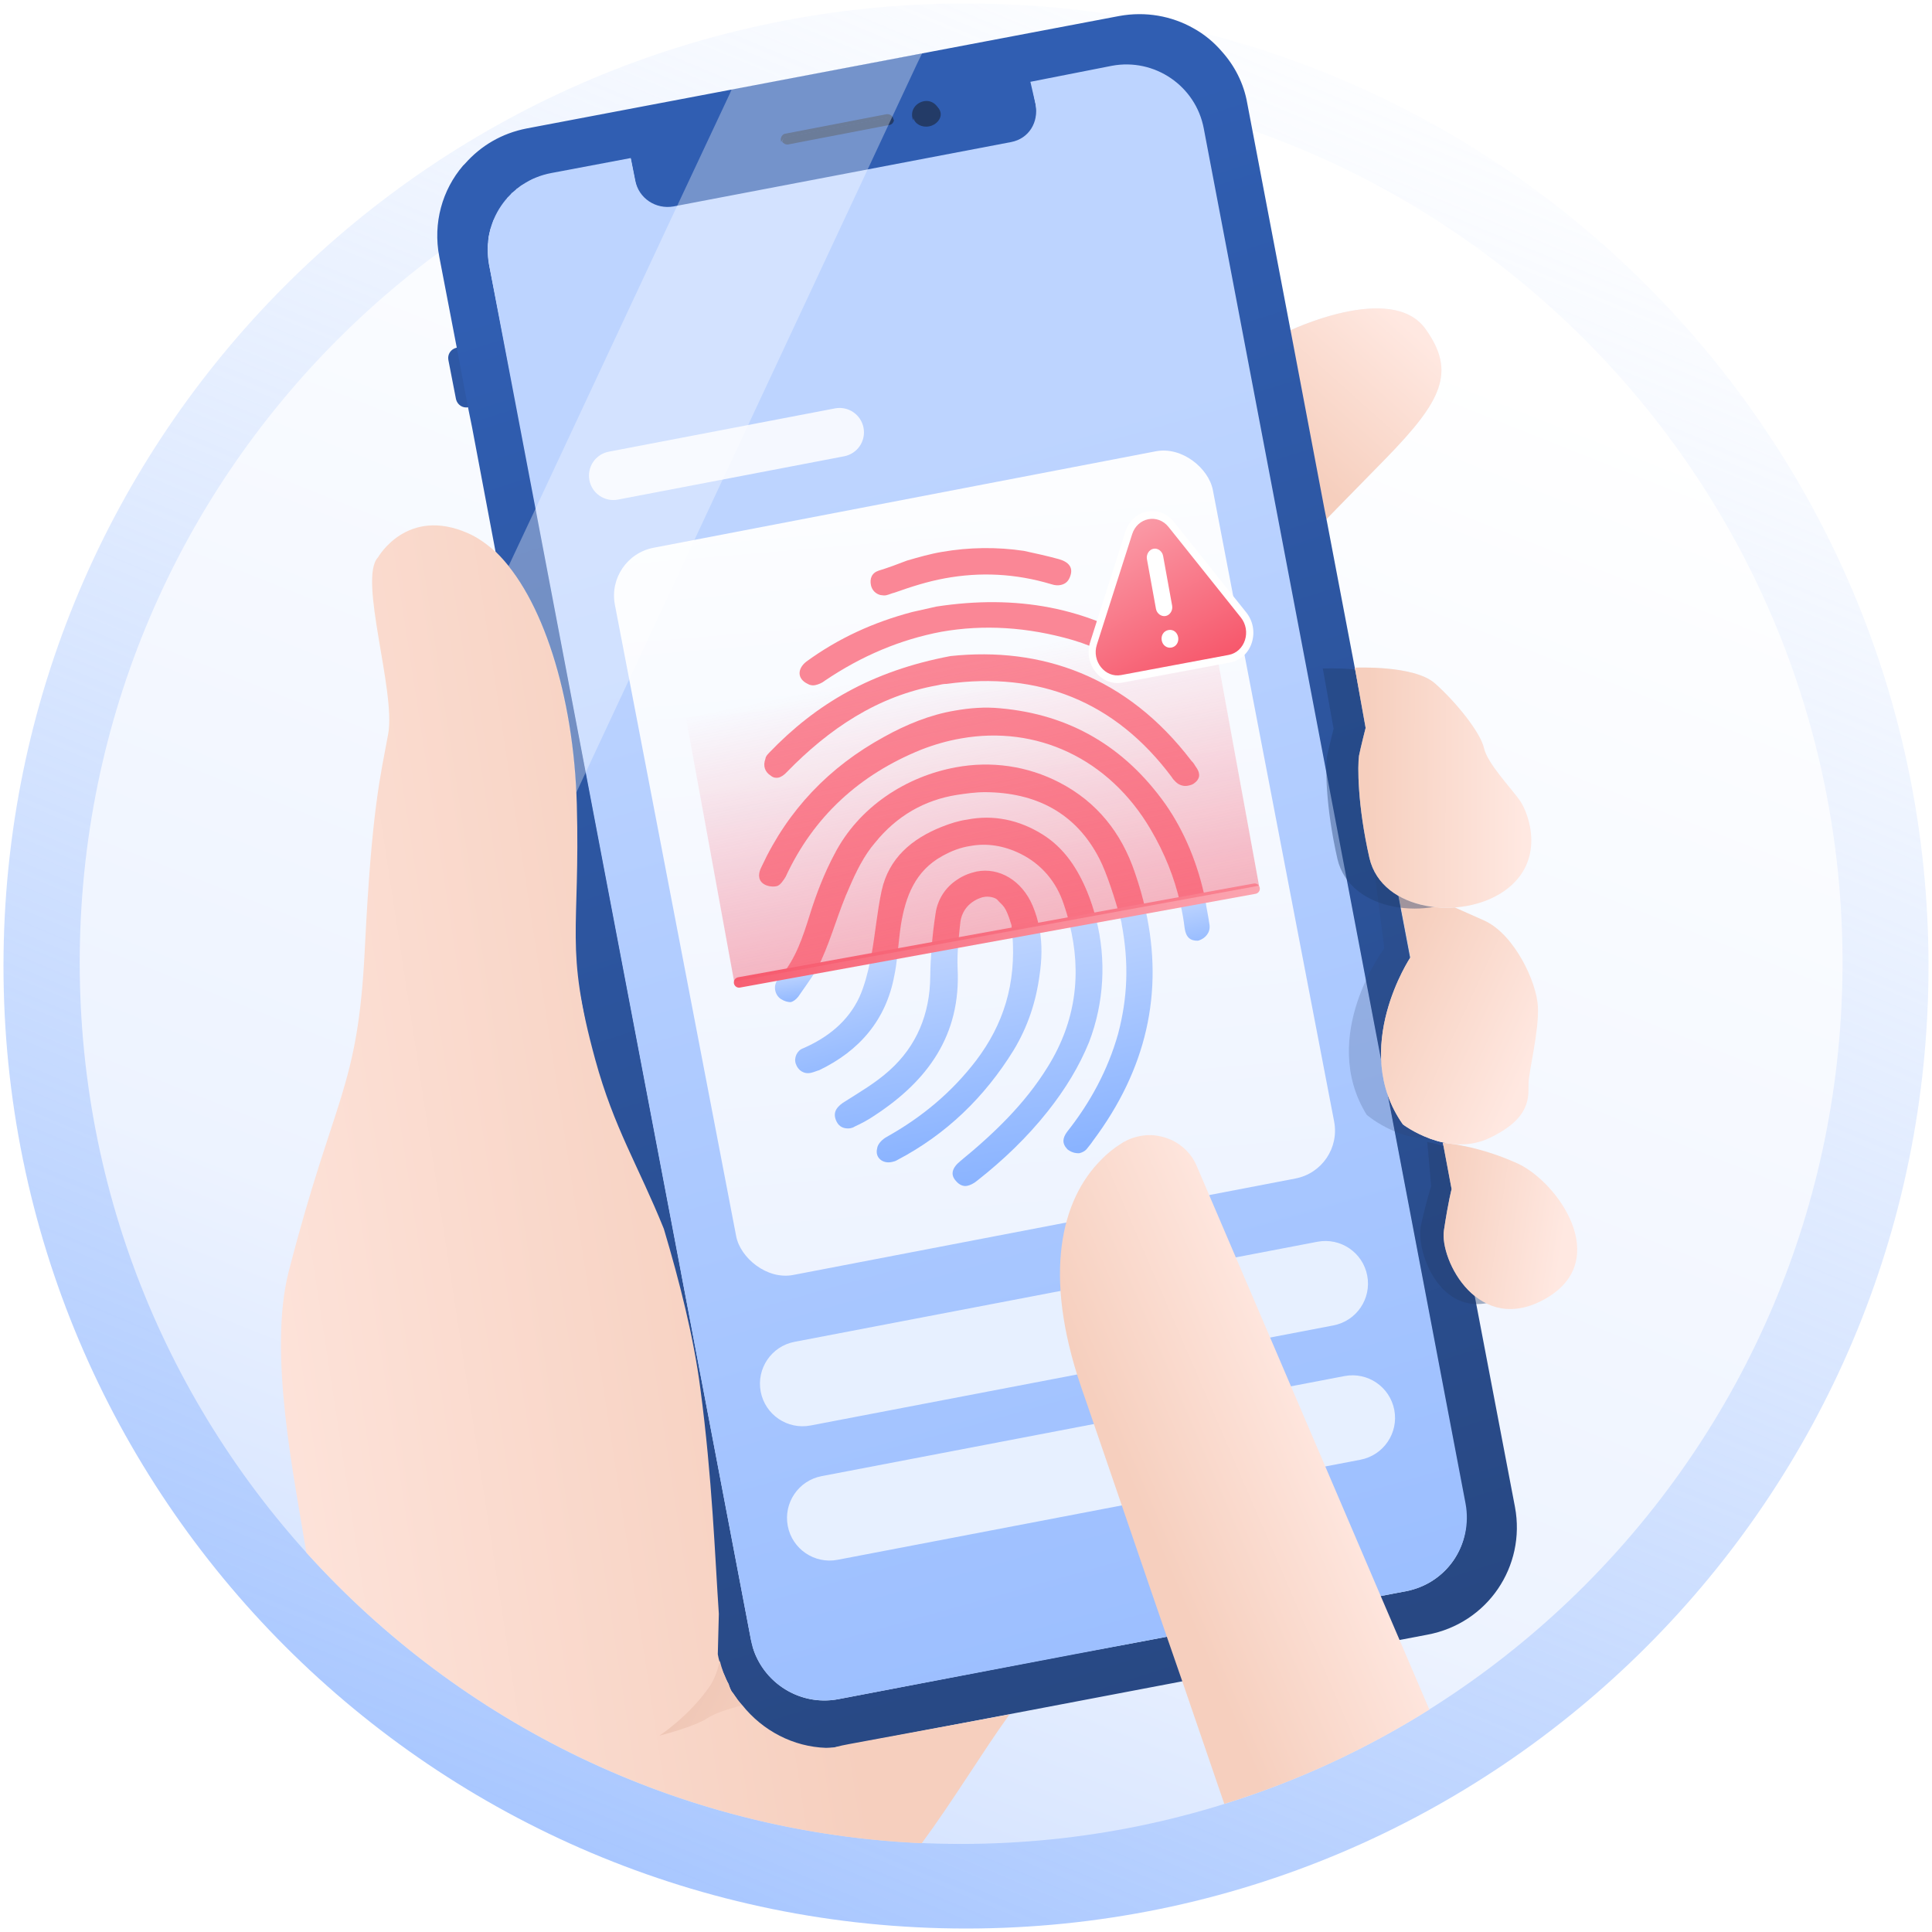
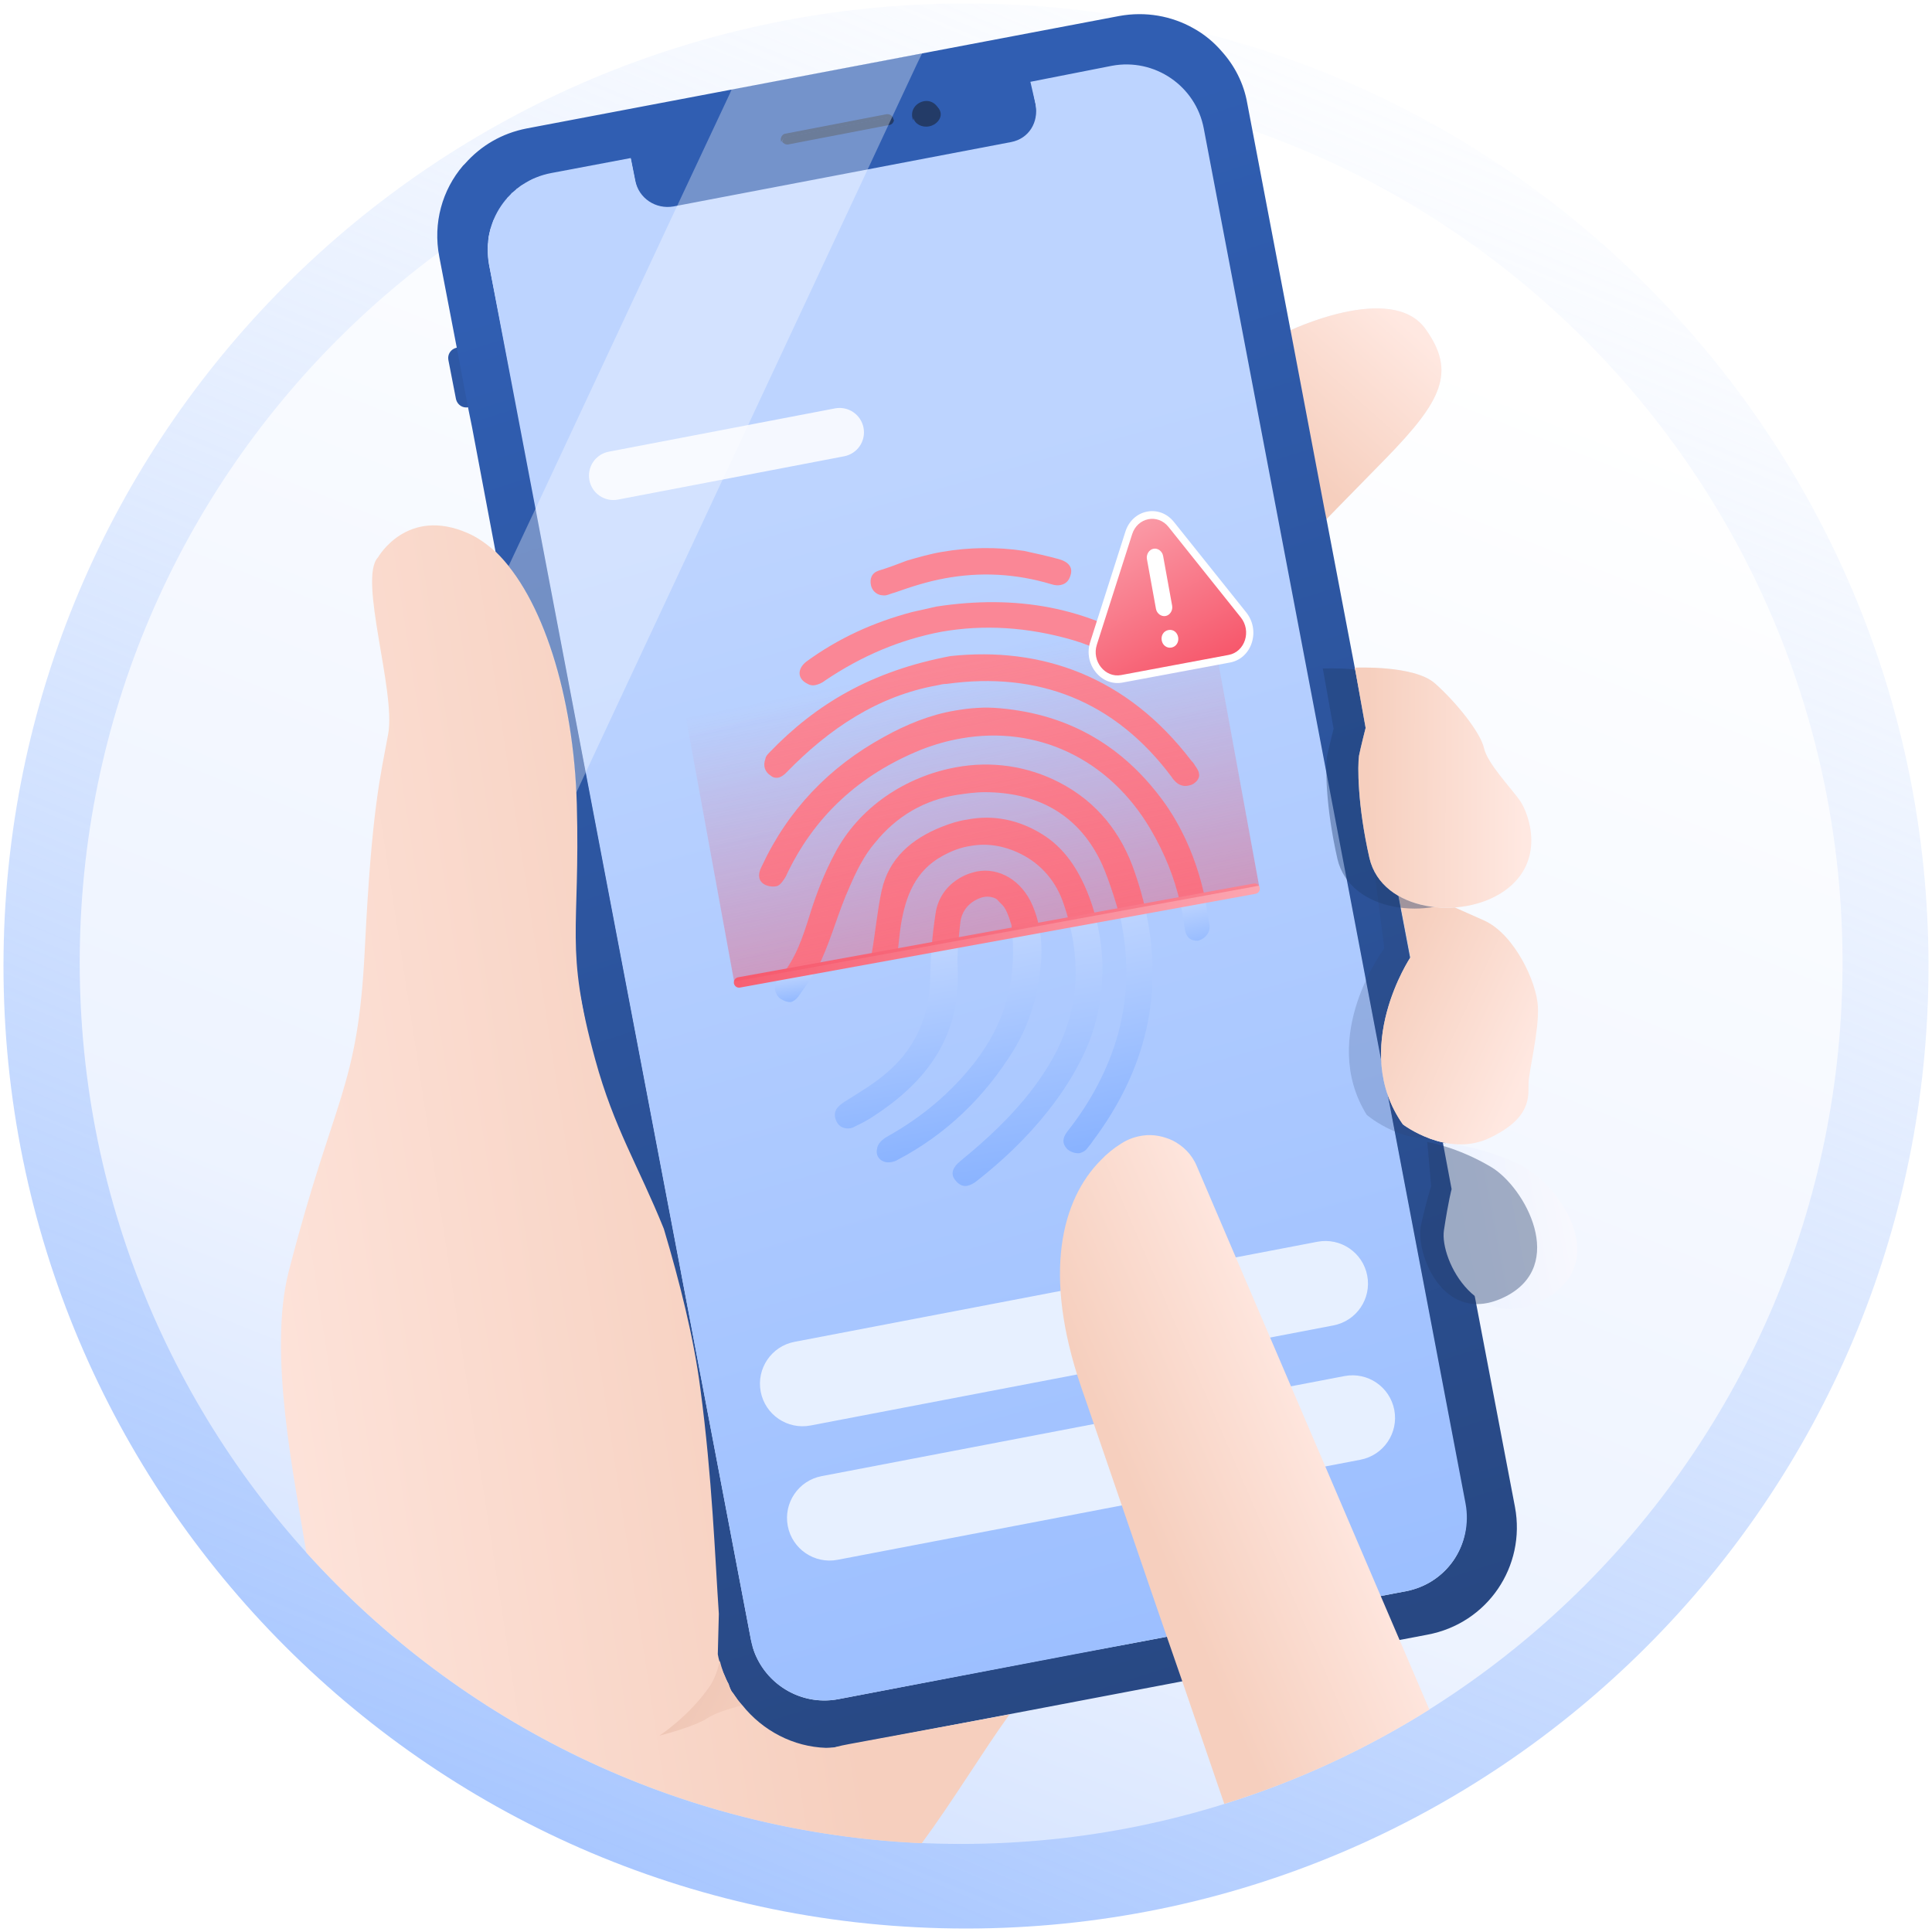
<svg xmlns="http://www.w3.org/2000/svg" width="555" height="555" viewBox="0 0 555 555" fill="none">
  <g clip-path="url(#clip0_241_19140)">
    <path d="M277.5 554C430.207 554 554 430.207 554 277.5C554 124.793 430.207 1 277.5 1C124.793 1 1 124.793 1 277.5C1 430.207 124.793 554 277.5 554Z" fill="url(#paint0_linear_241_19140)" />
    <path d="M276.1 529.7C415.938 529.7 529.3 416.339 529.3 276.5C529.3 136.661 415.938 23.3 276.1 23.3C136.261 23.3 22.9 136.661 22.9 276.5C22.9 416.339 136.261 529.7 276.1 529.7Z" fill="url(#paint1_linear_241_19140)" />
    <path d="M370 95.2C370 95.2 399.7 80.8 409.5 94.5C418.4 106.9 414.2 115.2 398 131.8C387 143 380.3 149.9 380.3 149.9L370 95.2Z" fill="url(#paint2_linear_241_19140)" />
    <path d="M370 95.2C370 95.2 399.7 80.8 409.5 94.5C418.4 106.9 414.2 115.2 398 131.8C387 143 380.3 149.9 380.3 149.9L370 95.2Z" fill="url(#paint3_linear_241_19140)" />
    <path opacity="0.2" d="M351 14.7L349.1 54.6L330.3 471V471.1L330 477.9L321.4 479.5L321.7 472.7V472.6L341.8 27.8L342.7 8.1C345.9 9.9 348.7 12.1 351 14.7Z" fill="white" />
    <path d="M134.5 117C132.9 117.3 131.4 116.3 131 114.7L128.8 103.4C128.5 101.8 129.5 100.3 131.1 99.9C132.7 99.6 134.2 100.6 134.6 102.2L136.8 113.5C137 115.2 136 116.8 134.5 117Z" fill="#2E58A5" />
    <path d="M152.3 210.5C150.7 210.8 149.2 209.8 148.8 208.2L143.4 180C143.1 178.4 144.1 176.9 145.7 176.5C147.3 176.2 148.8 177.2 149.2 178.8L154.6 207C154.9 208.8 153.8 210.3 152.3 210.5Z" fill="url(#paint4_linear_241_19140)" />
    <path opacity="0.2" d="M308.7 477.9L221.2 494.6L133 47.2C133 47.2 137.9 46.2 144 45L333.2 8.9L308.7 477.9Z" fill="white" />
    <path d="M435.2 432.9L423.6 372.1L415.3 328.4L405.1 275.2L401.7 257.3L389.2 191.9L381.2 149.9L380.5 146.4L371.5 98.9L358.3 29.7C357.3 23.9 354.6 18.8 351 14.8C348.7 12.1 345.9 9.8 342.8 8.1C336.6 4.6 329.1 3.2 321.5 4.6L151.3 36.9C144.1 38.3 138.1 41.9 133.6 47C133.4 47.2 133.3 47.3 133 47.6C127.1 54.5 124.3 64 126.2 73.8L131.2 99.8L134.4 116.8L135.6 122.7L142.3 158.2L145.8 176.3L152.3 210.3L203 476.9C203.3 478.9 203.9 480.7 204.6 482.5C205.8 485.5 207.4 488.3 209.3 490.6C216.1 499.2 227.4 503.9 238.9 502.1H239C239.2 502.1 239.5 502 239.7 502L410 469.6C427.3 466.4 438.4 450 435.2 432.9ZM403.9 457.1L330.4 471.1L321.8 472.7L308.7 475.1L240.9 488.1C231.1 490 221.6 484.9 217.4 476.2C216.9 475.2 216.5 474.1 216.2 473.1C216.2 473 216.2 473 216.2 472.9C216 472.3 215.9 471.6 215.7 470.9L195.7 365.8V365.7L147.997 114.5L140.497 76C140.197 74.3 140.2 72.552 140.1 70.9C140.1 70.7 140.2 70.427 140.2 70.227C140.2 70.127 140.2 70.1 140.2 70C140.2 69.8 140.497 69.7 140.497 69.5C140.497 69.3 140.3 68.917 140.4 68.617C140.4 68.517 140.3 68.3 140.4 68.1C140.4 68 140.4 67.8 140.5 67.6C140.5 67.3 140.6 67 140.7 66.7C140.8 66.1 140.9 65.7 141.2 65.1C141.2 65 141.3 64.9 141.3 64.8C141.4 64.6 141.4 64.3 141.5 64.1C141.6 63.9 141.7 63.6 141.7 63.4C141.8 63.2 141.997 63.2 141.997 63C142.097 62.8 142.397 62.7 142.497 62.5C142.497 62.4 142.497 62.1 142.497 62C142.597 61.8 142.897 61.6 142.997 61.5C143.297 60.7 143.497 60.2 143.997 59.5C144.297 58.9 145.097 58.5 145.497 58C145.697 57.8 145.6 57 145.8 56.8C146 56.6 146.197 56.7 146.497 56.5C146.697 56.3 146.697 55.8 146.997 55.5C147.197 55.3 147.797 55.1 147.997 55C148.197 54.8 148.2 54.6 148.4 54.3C148.7 54.1 149.297 53.8 149.497 53.5C149.597 53.4 149.497 53.5 149.8 53.3C150 53.2 150.1 53.1 150.4 53C150.5 52.9 150.7 52.8 150.9 52.8C151.1 52.7 151.4 52.6 151.6 52.3C151.7 52.2 151.8 52.2 151.9 52.1C152.2 51.9 152.5 51.8 152.8 51.6C153 51.5 153.3 51.4 153.5 51.3C154.1 51.1 154.8 50.8 155.4 50.6H155.5C155.7 50.5 156.1 50.5 156.3 50.4C156.6 50.3 157 50.2 157.3 50.2C157.6 50.1 158 50.1 158.3 50L181.1 45.7H181.2L182.5 52.3C183.1 55.1 184.7 57.3 187 58.7C187.1 58.8 187.2 58.8 187.5 58.9C187.5 58.9 187.6 58.9 187.7 59C187.8 59 187.8 59.1 187.9 59.1C189.5 59.9 191.5 60.1 193.5 59.8L290.4 41.3C293.8 40.7 296.3 38.4 297.3 35.4V35.3C297.4 35.1 297.5 34.8 297.5 34.6C297.5 34.4 297.6 34.3 297.6 34C297.8 32.8 297.8 31.7 297.6 30.4L296.3 23.8L319.1 19.4C320.8 19.1 322.6 18.9 324.2 19.1C324.3 19.1 324.5 19.1 324.7 19.1C325.3 19.1 325.9 19.2 326.4 19.3C326.6 19.3 326.9 19.4 327.1 19.4C327.4 19.5 327.8 19.5 328.1 19.6C328.3 19.6 328.6 19.7 328.7 19.7C328.8 19.7 329 19.8 329.2 19.8C329.4 19.9 329.8 19.9 330 20C330.2 20.1 330.6 20.2 330.8 20.2C331 20.3 331.3 20.3 331.4 20.4C331.6 20.5 331.9 20.6 332.1 20.6C332.3 20.7 332.7 20.8 332.9 20.9C333 20.9 333.1 21 333.1 21C333.3 21.1 333.6 21.2 333.8 21.3C333.8 21.3 333.9 21.3 333.9 21.4C334.2 21.5 334.5 21.7 334.8 22C335.1 22.2 335.4 22.3 335.7 22.6C335.9 22.8 336.3 22.9 336.5 23.2C336.7 23.4 337 23.5 337.3 23.8C338.3 24.6 339.4 25.7 340.2 26.7C340.5 27.2 340.9 27.5 341.2 28C341.3 28.1 341.3 28.1 341.4 28.2C341.7 28.7 342.1 29.1 342.3 29.6C342.5 29.9 342.6 30.3 342.9 30.5C343.1 30.8 343.2 31.3 343.5 31.7C343.6 31.9 343.7 32.3 343.8 32.6C343.9 32.9 344 33.2 344.1 33.5C344.1 33.6 344.1 33.6 344.2 33.7C344.3 33.9 344.4 34.3 344.4 34.5C344.4 34.6 344.5 34.7 344.5 34.8C344.6 35.1 344.7 35.5 344.7 35.8C344.8 36.1 344.8 36.6 344.9 37L349 55L356.2 92.7L396.5 304L398.7 315.5L420.8 431.8C420.9 432.5 421 433.2 421.1 433.9V434C421.1 434.2 421.1 434.6 421.1 434.8C422 445.4 414.7 455 403.9 457.1Z" fill="url(#paint5_linear_241_19140)" />
    <path d="M265.594 30.697C267.594 30.396 269.394 31.396 270.094 33.096C270.094 32.897 270.094 32.496 269.994 32.297C269.494 30.096 267.494 28.596 265.294 29.096C263.094 29.596 261.594 31.596 262.094 33.797C262.094 33.996 262.194 34.297 262.294 34.596C262.394 32.797 263.694 30.997 265.594 30.697Z" fill="#233B67" />
    <path d="M266.9 36.3C269 35.9 270.5 34.1 270.2 32.4C269.9 30.6 267.9 29.5 265.7 30C263.6 30.4 262.1 32.2 262.4 33.9C262.8 35.6 264.8 36.7 266.9 36.3Z" fill="#233B67" />
    <path d="M225.9 39.4L255 33.8C255.7 33.7 256.4 34 256.6 34.6C256.6 34.5 256.6 34.3 256.6 34.1C256.5 33.3 255.6 32.7 254.7 32.8L225.6 38.4C224.8 38.5 224.2 39.4 224.3 40.3C224.3 40.4 224.4 40.6 224.4 40.8C224.8 40.1 225.2 39.5 225.9 39.4Z" fill="#233B67" />
    <path d="M226.4 41.5L255.5 35.9C256.2 35.8 256.7 35.2 256.8 34.5C256.5 33.9 255.9 33.6 255.2 33.7L226 39.3C225.3 39.4 224.8 40 224.7 40.7C225 41.2 225.7 41.6 226.4 41.5Z" fill="#233B67" />
    <path d="M319.401 18.9L295.998 23.5L297.498 30C298.398 35.1 295.601 39.8 290.501 40.8L193.501 59.3C188.401 60.2 183.501 57 182.501 51.9L181.201 45.4L158.401 49.7C146.101 52 138.101 63.8 140.501 76.1L215.701 471C217.901 482.7 229.201 490.3 240.901 488.1L322.401 472.6L403.901 457.1C415.601 454.9 423.201 443.6 421.001 431.9L345.801 36.9C343.501 24.7 331.701 16.6 319.401 18.9Z" fill="url(#paint6_linear_241_19140)" />
    <path opacity="0.9" d="M218.528 399.781C217.258 393.145 221.608 386.736 228.243 385.466L378.446 356.717C385.082 355.447 391.491 359.796 392.761 366.432C394.031 373.068 389.681 379.477 383.045 380.747L232.843 409.496C226.207 410.766 219.798 406.417 218.528 399.781Z" fill="#EFF5FF" />
    <path opacity="0.9" d="M226.3 438.364C225.03 431.728 229.379 425.319 236.015 424.049L386.218 395.3C392.853 394.03 399.262 398.379 400.533 405.015C401.803 411.651 397.453 418.06 390.817 419.33L240.615 448.079C233.979 449.35 227.57 445 226.3 438.364Z" fill="#EFF5FF" />
-     <rect x="174" y="159.992" width="174.909" height="212.721" rx="14" transform="rotate(-10.872 174 159.992)" fill="url(#paint7_linear_241_19140)" />
    <path d="M169.317 137.953C168.59 134.153 171.081 130.483 174.881 129.756L239.868 117.317C243.668 116.59 247.338 119.081 248.065 122.881C248.793 126.681 246.302 130.351 242.502 131.078L177.515 143.517C173.715 144.244 170.044 141.753 169.317 137.953Z" fill="#FBFCFF" fill-opacity="0.9" />
    <path d="M251.282 320.423C249.458 321.667 247.402 322.773 245.515 323.627C245.157 323.901 244.545 324.06 244.155 324.133C242.5 324.302 241.13 323.764 240.36 322.267C239.222 320.001 239.907 318.388 242.079 316.838C246.664 313.908 251.503 311.135 255.509 307.499C263.352 300.478 267.147 291.222 267.231 280.48C267.263 277.855 267.389 275.252 267.59 272.637L275.264 271.235C275.085 273.523 274.99 275.831 275.085 278.087C276.086 297.389 266.451 310.492 251.271 320.423H251.282Z" fill="url(#paint8_linear_241_19140)" />
    <path d="M298.645 266.955C299.415 271.288 299.299 275.663 298.635 280.09C297.633 287.67 295.283 294.922 291.15 301.732C282.854 315.162 271.838 325.852 257.754 333.241C257.196 333.579 256.806 333.652 256.215 333.8C253.611 334.38 251.303 332.588 251.967 329.931C252.093 328.624 253.464 327.275 254.76 326.568C264.838 320.939 273.482 313.729 280.45 304.589C288.23 294.3 291.962 282.705 290.823 268.389L298.645 266.966V266.955Z" fill="url(#paint9_linear_241_19140)" />
-     <path d="M250.048 275.821L257.786 274.408C257.575 276.39 257.311 278.33 256.9 280.301C254.528 293.014 246.875 301.88 235.321 307.435C234.731 307.562 233.972 307.962 232.96 308.184C230.978 308.627 229.26 307.541 228.606 305.591C227.995 303.851 228.986 301.722 230.736 301.131C237.809 298.053 243.691 293.373 246.928 286.32C248.393 283.021 249.3 279.342 250.048 275.821Z" fill="url(#paint10_linear_241_19140)" />
    <path d="M312.866 299.329C310.041 306.286 306.056 312.854 300.996 319.231C295.124 326.653 288.209 333.273 280.724 339.155C279.67 340.03 278.7 340.462 277.899 340.631C276.719 340.916 275.517 340.336 274.642 339.282C272.997 337.532 273.387 335.56 275.875 333.536C285.447 325.693 294.418 317.144 301.017 306.413C309.06 293.457 310.8 279.616 307.226 265.385L314.879 263.993C317.863 275.684 317.167 288.081 312.866 299.329Z" fill="url(#paint11_linear_241_19140)" />
    <path d="M329.058 261.41L321.563 262.781C320.445 258.785 318.031 250.995 315.87 246.779C309.06 233.412 297.454 227.645 282.959 227.561C280.229 227.561 277.573 227.951 274.937 228.341C265.608 229.806 257.617 234.36 251.387 242.066C248.214 245.735 245.916 250.436 244.008 254.885C240.919 261.674 239.022 269.032 235.933 275.821C235.49 276.801 235.005 277.739 234.468 278.667L224.232 280.533C228.628 275.378 230.62 269.158 232.591 262.907C234.394 257.036 236.787 250.837 239.728 245.334C246.738 231.778 260.305 223.028 274.631 220.414C284.699 218.558 295.103 219.982 304.391 224.81C315.101 230.365 322.164 239.262 325.98 250.574C327.245 254.221 328.288 257.826 329.069 261.4L329.058 261.41Z" fill="#FA8796" />
    <path d="M224.232 280.533L234.468 278.667C232.918 281.292 231.031 283.769 229.281 286.352C228.638 287.132 227.911 287.712 227.11 287.88C226.277 287.859 225.381 287.638 224.4 287.037C222.45 285.793 222.018 282.958 223.536 281.355C223.789 281.092 224.01 280.818 224.242 280.543L224.232 280.533Z" fill="url(#paint12_linear_241_19140)" />
    <path d="M314.026 327.633C313.562 328.382 312.898 329.162 312.086 330.184C311.59 330.722 310.821 331.101 310.03 331.281C308.786 331.333 307.648 330.964 306.625 330.153C304.991 328.424 305.265 326.885 306.541 325.135C313.235 316.691 318.263 307.34 321.183 297.031C323.893 286.774 324.378 276.791 322.195 265.311C322.259 265.3 322.016 264.32 321.584 262.781L329.079 261.41C334.371 285.14 329.311 307.214 314.036 327.633H314.026Z" fill="url(#paint13_linear_241_19140)" />
    <path d="M346.209 258.279L339.073 259.587C337.375 252.028 334.455 244.881 330.523 238.229C318.548 217.831 297.707 208.291 276.097 212.128C272.249 212.792 268.517 213.846 264.659 215.343C246.949 222.501 233.719 234.529 225.676 251.902C225.065 252.872 224.137 254.337 223.135 254.558C221.934 254.843 220.205 254.6 219.182 253.789C217.675 252.661 217.854 250.721 218.74 249.045C226.361 232.621 238.263 220.256 253.949 211.685C260.295 208.143 267.2 205.318 274.294 204.137C278.532 203.389 282.854 203.02 287.376 203.473C307.321 205.255 323.06 214.51 334.761 230.966C340.327 238.925 344.133 248.297 346.209 258.279Z" fill="#FA8796" />
    <path d="M346.209 258.28L346.23 258.385C346.568 260.841 347.116 263.234 347.453 265.669C347.759 267.915 346.241 269.517 344.47 270.139C344.47 270.139 344.259 270.181 344.08 270.234C341.972 270.276 340.717 269.317 340.316 266.681C340.032 264.278 339.621 261.906 339.062 259.597L346.199 258.29L346.209 258.28Z" fill="url(#paint14_linear_241_19140)" />
    <path d="M343.247 224.831C342.752 225.368 341.951 225.558 341.36 225.685C340.148 225.948 338.809 225.643 337.755 224.62C337.217 224.103 336.912 223.745 336.574 223.197C320.33 201.47 298.403 192.784 271.933 196.463C271.1 196.442 270.099 196.674 269.297 196.864C252.136 199.91 238.126 209.377 226.024 221.795C225.349 222.554 224.443 223.197 223.652 223.376C223.062 223.503 222.197 223.492 221.417 222.828C219.709 221.753 219.109 219.982 219.899 217.926C219.952 217.272 220.479 216.756 220.974 216.218C234.394 202.251 250.322 192.763 273.071 188.462C299.12 185.711 323.713 194.207 342.256 218.569C342.794 219.065 343.131 219.623 343.469 220.182C344.66 221.795 345.039 223.397 343.258 224.852L343.247 224.831Z" fill="#FA8796" />
    <path d="M333.939 190.201C334.013 191.445 333.159 193.311 332.22 193.733L331.219 193.954C330.218 194.176 328.689 193.902 327.951 193.438C321.795 189.379 315.354 185.995 308.143 183.855C295.114 180.092 282.569 179.354 270.436 181.483C258.756 183.697 247.634 188.314 236.892 195.578C236.186 196.157 235.216 196.59 234.215 196.811C233.624 196.938 232.781 196.927 232.043 196.463C228.996 195.061 228.965 192.12 231.642 190.054C240.845 183.339 250.923 178.753 262.034 175.812L269.023 174.241C291.762 170.773 312.508 174.262 331.535 186.976C332.558 187.787 333.876 188.957 333.96 190.201H333.939Z" fill="#FA8796" />
    <path d="M307.511 165.313C307.026 166.894 306.162 167.716 304.77 168.032C303.969 168.212 303.126 168.19 301.998 167.821C291.635 164.712 281.452 164.279 271.374 166.145C266.535 167.031 261.834 168.517 256.974 170.246C256.173 170.425 255.424 170.805 254.623 170.984C254.022 171.121 253.58 171.016 252.937 170.942C251.598 170.615 250.533 169.592 250.217 168.201C249.764 166.209 250.449 164.575 252.399 163.932C255.15 163.099 257.86 162.066 260.558 161.033C263.911 160.063 267.263 159.093 270.699 158.524C278.384 157.206 286.333 157.08 294.155 158.25C297.465 158.966 300.785 159.694 304.138 160.611C307.047 161.423 308.259 163.036 307.511 165.302V165.313Z" fill="#FA8796" />
    <path d="M314.89 263.993L307.237 265.385C306.794 263.55 306.246 261.684 305.603 259.819C303.505 253.357 299.204 248.233 293.069 245.218C288.346 242.92 283.55 242.14 278.701 243.026C275.854 243.458 273.356 244.449 270.731 245.883C262.899 250.173 260.147 257.521 258.819 265.585C258.366 268.568 258.123 271.488 257.786 274.408L250.048 275.821C250.133 275.357 250.238 274.893 250.322 274.429C251.44 268.294 251.935 262.106 253.253 255.918C255.319 246.42 262.045 240.907 270.52 237.523C273.029 236.532 275.38 235.784 277.815 235.446C285.247 233.981 292.721 235.436 299.584 239.768C305.698 243.616 309.546 249.467 312.318 256.182C313.362 258.743 314.215 261.337 314.869 263.993H314.89Z" fill="#FA8796" />
    <path d="M290.823 268.389C290.75 267.503 290.655 266.65 290.56 265.754C288.863 260.05 288.061 260.24 286.649 258.659C286.037 257.752 283.855 257.394 282.654 257.679L282.242 257.752C278.7 258.785 276.36 261.41 275.886 264.857C275.654 266.945 275.422 269.074 275.274 271.214L267.6 272.616C267.843 269.18 268.243 265.743 268.781 262.275C269.371 258.374 271.532 254.927 275 252.671C276.824 251.427 278.764 250.763 280.566 250.352C287.018 249.108 293.543 252.893 296.642 260.166C297.581 262.401 298.234 264.678 298.645 266.945L290.823 268.368V268.389Z" fill="#FA8796" />
    <g filter="url(#filter0_d_241_19140)">
      <path d="M212.309 282.22L360.409 255.286" stroke="url(#paint15_linear_241_19140)" stroke-width="3" stroke-miterlimit="10" stroke-linecap="round" />
    </g>
    <g filter="url(#filter1_f_241_19140)">
      <rect x="194.915" y="194.522" width="153.289" height="88.899" transform="rotate(-10.353 194.915 194.522)" fill="url(#paint16_linear_241_19140)" />
    </g>
    <path d="M414.5 328.3C414.5 328.3 424.2 328.9 435.9 334.2C447.5 339.5 463.3 361.9 444.1 373C424.8 384.1 413.5 361.9 414.8 353.4C416.1 344.8 417 341.6 417 341.6L414.5 328.3Z" fill="url(#paint17_linear_241_19140)" />
    <path d="M403 323C403 323 415.7 332.7 427.9 326.9C440.1 321.1 439 314.9 439.1 311.2C439.2 307.5 442.1 296.4 441.8 289.3C441.5 282.2 435.1 268.5 426.5 264.5C417.8 260.7 401 253 401 253L405.2 275C405.2 274.9 387.7 301.3 403 323Z" fill="url(#paint18_linear_241_19140)" />
    <g opacity="0.4" filter="url(#filter2_f_241_19140)">
      <path d="M410.008 328.07C410.008 328.07 418.504 329.372 428.38 335.259C438.168 341.139 450.265 363.465 432.449 372.475C414.545 381.479 406.396 359.683 408.232 351.765C410.076 343.753 411.129 340.803 411.129 340.803L410.008 328.07Z" fill="#233C6C" />
    </g>
-     <path d="M414.5 328.3C414.5 328.3 424.2 328.9 435.9 334.2C447.5 339.5 463.3 361.9 444.1 373C424.8 384.1 413.5 361.9 414.8 353.4C416.1 344.8 417 341.6 417 341.6L414.5 328.3Z" fill="url(#paint19_linear_241_19140)" />
    <g opacity="0.2" filter="url(#filter3_f_241_19140)">
      <path d="M392.607 320.25C392.607 320.25 404.702 330.696 417.228 325.639C429.754 320.582 429.029 314.327 429.351 310.64C429.673 306.952 433.234 296.047 433.361 288.941C433.488 281.836 427.922 267.777 419.578 263.267C411.122 258.952 394.815 250.257 394.815 250.257L397.686 272.469C397.692 272.369 378.638 297.671 392.607 320.25Z" fill="#2B406E" />
    </g>
    <path d="M403 323C403 323 415.7 332.7 427.9 326.9C440.1 321.1 439 314.9 439.1 311.2C439.2 307.5 442.1 296.4 441.8 289.3C441.5 282.2 435.1 268.5 426.5 264.5C417.8 260.7 401 253 401 253L405.2 275C405.2 274.9 387.7 301.3 403 323Z" fill="url(#paint20_linear_241_19140)" />
    <path d="M290 492.5C282.2 503.3 274 517 264.8 529.5C195.2 526.4 132.2 495 88 446C84.5 424.3 77 388.7 82.9 365.4C96.1 314.2 102.8 313.2 104.8 272.6C106.8 232 109.3 223 111.5 210.9C113.8 198.7 102.8 166.1 108.6 160.1C108.6 160.1 116.9 145.4 134.5 153.2C137.2 154.4 139.8 156.2 142.3 158.5C142.3 158.5 142.3 158.5 142.4 158.5C155.8 171.4 164.8 199.8 165.7 231C166.7 267.9 162.1 271.9 171 304.4C176.4 324.1 183.3 334.7 190.7 353C195.2 368.1 199.3 384.2 201.2 399C204.6 424.5 205.4 447.5 206.5 463.6L206.2 475.2C206.3 475.9 206.5 476.6 206.7 477.4V477.5C207 478.7 207.5 480 208.1 481.2C208.5 482.1 208.8 482.9 209.3 483.7C209.6 484.7 210 485.7 210.4 486.2C210.5 486.2 210.5 486.2 210.5 486.3C210.9 486.9 211.3 487.5 211.7 488C211.9 488.4 212.2 488.6 212.4 488.9C212.6 489.1 212.9 489.5 213.1 489.7L213.2 489.8C219.1 497.2 227.9 501.8 237.3 502.1C238 502.1 238.8 502 239.5 502C241.5 501.5 242.3 501.3 244 501L290 492.5Z" fill="url(#paint21_linear_241_19140)" />
    <path d="M203.5 493.4C205.5 492.1 209.4 490.9 213.1 489.9C212.2 488.7 211.4 487.6 210.6 486.4C210.5 486.3 210.5 486.3 210.4 486.2C209.9 485.6 209.6 484.7 209.2 483.7C208.2 481.6 207.3 479.4 206.8 477.1C206.1 480 205.2 482.5 203.9 484.4C197.8 493.2 189.4 498.6 189.4 498.6C189.4 498.6 199.5 496.1 203.5 493.4Z" fill="url(#paint22_linear_241_19140)" />
    <path d="M389.2 191.8C389.2 191.8 406.2 191 412.2 196.3C418.2 201.6 425.3 210.4 426.3 214.9C427.3 219.4 434.3 226.6 436.7 230.1C439.1 233.6 444.3 247.3 432.2 255.9C420 264.5 397 261.9 393.4 246.5C389.9 231.1 390 219.8 390.4 217.1C390.9 214.6 392.3 209.1 392.3 209.1L389.2 191.8Z" fill="url(#paint23_linear_241_19140)" />
    <g opacity="0.4" filter="url(#filter4_f_241_19140)">
      <path d="M380 192.043C380 192.043 397 191.243 403 196.543C409 201.843 416.1 210.643 417.1 215.143C418.1 219.643 425.1 226.843 427.5 230.343C429.9 233.843 435.1 247.543 423 256.143C410.8 264.743 387.8 262.143 384.2 246.743C380.7 231.343 380.8 220.043 381.2 217.343C381.7 214.843 383.1 209.343 383.1 209.343L380 192.043Z" fill="#1F3B6B" />
    </g>
    <path d="M389.2 191.8C389.2 191.8 406.2 191 412.2 196.3C418.2 201.6 425.3 210.4 426.3 214.9C427.3 219.4 434.3 226.6 436.7 230.1C439.1 233.6 444.3 247.3 432.2 255.9C420 264.5 397 261.9 393.4 246.5C389.9 231.1 390 219.8 390.4 217.1C390.9 214.6 392.3 209.1 392.3 209.1L389.2 191.8Z" fill="url(#paint24_linear_241_19140)" />
    <path fill-rule="evenodd" clip-rule="evenodd" d="M410.6 491.1C392.4 502.5 372.7 511.7 351.7 518.2L339.6 482.9L335.2 470.2L330.9 457.7L323.4 435.8L312.5 404L310.6 398.5C299.4 365.8 305 344.6 316.2 333.3C318 331.4 320 329.8 322.1 328.5C324.1 327.2 326.2 326.5 328.4 326.2C331.3 325.8 334.2 326.4 336.8 327.6C339.8 329.1 342.4 331.6 343.8 335L396.6 458.4L402 471L410.6 491.1Z" fill="url(#paint25_linear_241_19140)" />
    <path opacity="0.33" d="M264.9 15.3L263.4 18.4L249.1 49L168.3 221.8L165.5 227.8C164.2 200.9 156.9 176.3 146.1 162.6L153.9 146L194.4 59.4L209.7 26.8L210.2 25.6L264.9 15.3Z" fill="white" />
    <path d="M353.35 190.317C356.28 189.769 358.619 187.657 359.591 184.658C360.567 181.645 359.964 178.371 357.988 175.906L337.232 149.939C335.278 147.498 332.368 146.401 329.466 146.982C326.564 147.563 324.252 149.707 323.294 152.711L313.168 184.449C312.225 187.411 312.805 190.615 314.726 193.037C316.66 195.488 319.557 196.627 322.463 196.078L353.35 190.317Z" fill="white" />
    <path d="M315.085 185.204L325.23 153.457C326.756 148.652 332.569 147.485 335.684 151.381L356.426 177.343C359.578 181.266 357.654 187.255 352.952 188.137L322.065 193.922C317.462 194.79 313.569 189.958 315.085 185.204ZM336.489 186.025L336.572 186.007C337.823 185.769 338.706 184.508 338.45 183.057C338.185 181.611 337.007 180.734 335.673 180.989L335.589 181.008C334.338 181.245 333.456 182.507 333.721 183.953C333.976 185.404 335.238 186.263 336.489 186.025ZM332.067 174.89C332.309 176.243 333.594 177.195 334.845 176.958C336.096 176.72 336.96 175.352 336.718 173.998L334.124 159.695C333.882 158.341 332.597 157.389 331.342 157.641C330.096 157.888 329.231 159.256 329.473 160.609L332.067 174.89Z" fill="url(#paint26_linear_241_19140)" />
  </g>
  <defs>
    <filter id="filter0_d_241_19140" x="204.809" y="247.785" width="163.1" height="41.934" filterUnits="userSpaceOnUse" color-interpolation-filters="sRGB">
      <feFlood flood-opacity="0" result="BackgroundImageFix" />
      <feColorMatrix in="SourceAlpha" type="matrix" values="0 0 0 0 0 0 0 0 0 0 0 0 0 0 0 0 0 0 127 0" result="hardAlpha" />
      <feOffset />
      <feGaussianBlur stdDeviation="3" />
      <feComposite in2="hardAlpha" operator="out" />
      <feColorMatrix type="matrix" values="0 0 0 0 0.965 0 0 0 0 0.31 0 0 0 0 0.392 0 0 0 1 0" />
      <feBlend mode="normal" in2="BackgroundImageFix" result="effect1_dropShadow_241_19140" />
      <feBlend mode="normal" in="SourceGraphic" in2="effect1_dropShadow_241_19140" result="shape" />
    </filter>
    <filter id="filter1_f_241_19140" x="185.915" y="157.973" width="184.77" height="133" filterUnits="userSpaceOnUse" color-interpolation-filters="sRGB">
      <feFlood flood-opacity="0" result="BackgroundImageFix" />
      <feBlend mode="normal" in="SourceGraphic" in2="BackgroundImageFix" result="shape" />
      <feGaussianBlur stdDeviation="4.5" result="effect1_foregroundBlur_241_19140" />
    </filter>
    <filter id="filter2_f_241_19140" x="400.978" y="321.07" width="47.593" height="60.547" filterUnits="userSpaceOnUse" color-interpolation-filters="sRGB">
      <feFlood flood-opacity="0" result="BackgroundImageFix" />
      <feBlend mode="normal" in="SourceGraphic" in2="BackgroundImageFix" result="shape" />
      <feGaussianBlur stdDeviation="3.5" result="effect1_foregroundBlur_241_19140" />
    </filter>
    <filter id="filter3_f_241_19140" x="380.489" y="243.257" width="59.874" height="90.764" filterUnits="userSpaceOnUse" color-interpolation-filters="sRGB">
      <feFlood flood-opacity="0" result="BackgroundImageFix" />
      <feBlend mode="normal" in="SourceGraphic" in2="BackgroundImageFix" result="shape" />
      <feGaussianBlur stdDeviation="3.5" result="effect1_foregroundBlur_241_19140" />
    </filter>
    <filter id="filter4_f_241_19140" x="373" y="185" width="64.691" height="83.009" filterUnits="userSpaceOnUse" color-interpolation-filters="sRGB">
      <feFlood flood-opacity="0" result="BackgroundImageFix" />
      <feBlend mode="normal" in="SourceGraphic" in2="BackgroundImageFix" result="shape" />
      <feGaussianBlur stdDeviation="3.5" result="effect1_foregroundBlur_241_19140" />
    </filter>
    <linearGradient id="paint0_linear_241_19140" x1="37.5" y1="781.5" x2="372.5" y2="-19.5" gradientUnits="userSpaceOnUse">
      <stop offset="0.078" stop-color="#77A7FF" />
      <stop offset="1" stop-color="#BDD4FF" stop-opacity="0" />
    </linearGradient>
    <linearGradient id="paint1_linear_241_19140" x1="82.418" y1="677.46" x2="397" y2="-113" gradientUnits="userSpaceOnUse">
      <stop offset="0.087" stop-color="#BDD4FF" />
      <stop offset="0.368" stop-color="#EDF3FF" />
      <stop offset="0.776" stop-color="white" />
    </linearGradient>
    <linearGradient id="paint2_linear_241_19140" x1="375.828" y1="121.311" x2="416.644" y2="113.536" gradientUnits="userSpaceOnUse">
      <stop offset="0.144" stop-color="#EDF3FF" />
      <stop offset="1" stop-color="#F8F8FE" />
    </linearGradient>
    <linearGradient id="paint3_linear_241_19140" x1="370" y1="132" x2="405" y2="93" gradientUnits="userSpaceOnUse">
      <stop offset="0.02" stop-color="#F6CFBE" />
      <stop offset="0.981" stop-color="#FFE8E1" />
    </linearGradient>
    <linearGradient id="paint4_linear_241_19140" x1="146.095" y1="194.092" x2="151.849" y2="192.996" gradientUnits="userSpaceOnUse">
      <stop stop-color="#3F7AE7" />
      <stop offset="1" stop-color="#386CCD" />
    </linearGradient>
    <linearGradient id="paint5_linear_241_19140" x1="228" y1="4" x2="457.5" y2="724.5" gradientUnits="userSpaceOnUse">
      <stop offset="0.071" stop-color="#305EB2" />
      <stop offset="1" stop-color="#233B67" />
    </linearGradient>
    <linearGradient id="paint6_linear_241_19140" x1="208" y1="-167" x2="517.5" y2="930.5" gradientUnits="userSpaceOnUse">
      <stop offset="0.267" stop-color="#BDD4FF" />
      <stop offset="0.912" stop-color="#77A7FF" />
    </linearGradient>
    <linearGradient id="paint7_linear_241_19140" x1="266.746" y1="96.247" x2="234.777" y2="398.627" gradientUnits="userSpaceOnUse">
      <stop offset="0.063" stop-color="white" />
      <stop offset="0.956" stop-color="#EDF3FF" />
    </linearGradient>
    <linearGradient id="paint8_linear_241_19140" x1="253.617" y1="275.279" x2="266.5" y2="351" gradientUnits="userSpaceOnUse">
      <stop stop-color="#BDD4FF" />
      <stop offset="0.985" stop-color="#77A7FF" />
    </linearGradient>
    <linearGradient id="paint9_linear_241_19140" x1="270.165" y1="272.302" x2="286" y2="353" gradientUnits="userSpaceOnUse">
      <stop stop-color="#BDD4FF" />
      <stop offset="0.977" stop-color="#77A7FF" />
    </linearGradient>
    <linearGradient id="paint10_linear_241_19140" x1="240.822" y1="277.57" x2="254" y2="330" gradientUnits="userSpaceOnUse">
      <stop stop-color="#BDD4FF" />
      <stop offset="0.923" stop-color="#77A7FF" />
    </linearGradient>
    <linearGradient id="paint11_linear_241_19140" x1="288.312" y1="268.981" x2="304" y2="367" gradientUnits="userSpaceOnUse">
      <stop stop-color="#BDD4FF" />
      <stop offset="0.965" stop-color="#77A7FF" />
    </linearGradient>
    <linearGradient id="paint12_linear_241_19140" x1="228.236" y1="279.77" x2="230.5" y2="295.5" gradientUnits="userSpaceOnUse">
      <stop stop-color="#BDD4FF" />
      <stop offset="0.816" stop-color="#77A7FF" />
    </linearGradient>
    <linearGradient id="paint13_linear_241_19140" x1="311.592" y1="264.669" x2="331" y2="361" gradientUnits="userSpaceOnUse">
      <stop stop-color="#BDD4FF" />
      <stop offset="0.884" stop-color="#77A7FF" />
    </linearGradient>
    <linearGradient id="paint14_linear_241_19140" x1="342.583" y1="258.918" x2="347" y2="280.5" gradientUnits="userSpaceOnUse">
      <stop stop-color="#BDD4FF" />
      <stop offset="1" stop-color="#77A7FF" />
    </linearGradient>
    <linearGradient id="paint15_linear_241_19140" x1="173.094" y1="271.435" x2="494.088" y2="226.106" gradientUnits="userSpaceOnUse">
      <stop stop-color="#F64F64" />
      <stop offset="1" stop-color="#FFE4E8" />
    </linearGradient>
    <linearGradient id="paint16_linear_241_19140" x1="271.733" y1="118.831" x2="275.966" y2="323.698" gradientUnits="userSpaceOnUse">
      <stop offset="0.418" stop-color="#F64F64" stop-opacity="0" />
      <stop offset="1" stop-color="#F64F64" stop-opacity="0.6" />
    </linearGradient>
    <linearGradient id="paint17_linear_241_19140" x1="414.279" y1="354.147" x2="451.087" y2="347.136" gradientUnits="userSpaceOnUse">
      <stop offset="0.144" stop-color="#EDF3FF" />
      <stop offset="1" stop-color="#F8F8FE" />
    </linearGradient>
    <linearGradient id="paint18_linear_241_19140" x1="394.333" y1="294.152" x2="441.133" y2="285.237" gradientUnits="userSpaceOnUse">
      <stop offset="0.144" stop-color="#EDF3FF" />
      <stop offset="1" stop-color="#F8F8FE" />
    </linearGradient>
    <linearGradient id="paint19_linear_241_19140" x1="412" y1="348" x2="449.5" y2="353.5" gradientUnits="userSpaceOnUse">
      <stop stop-color="#F6CFBE" />
      <stop offset="1" stop-color="#FFE8E1" />
    </linearGradient>
    <linearGradient id="paint20_linear_241_19140" x1="397" y1="285.5" x2="440" y2="305.5" gradientUnits="userSpaceOnUse">
      <stop stop-color="#F6CFBE" />
      <stop offset="1" stop-color="#FFE8E1" />
    </linearGradient>
    <linearGradient id="paint21_linear_241_19140" x1="317" y1="247.5" x2="-6" y2="297" gradientUnits="userSpaceOnUse">
      <stop offset="0.328" stop-color="#F6CFBE" />
      <stop offset="0.917" stop-color="#FFE8E1" />
    </linearGradient>
    <linearGradient id="paint22_linear_241_19140" x1="44.5" y1="360.5" x2="361.505" y2="526.872" gradientUnits="userSpaceOnUse">
      <stop offset="0.069" stop-color="#BF8E80" />
      <stop offset="0.61" stop-color="#F6CFBE" />
    </linearGradient>
    <linearGradient id="paint23_linear_241_19140" x1="390.144" y1="228.927" x2="436.394" y2="220.117" gradientUnits="userSpaceOnUse">
      <stop offset="0.144" stop-color="#EDF3FF" />
      <stop offset="1" stop-color="#F8F8FE" />
    </linearGradient>
    <linearGradient id="paint24_linear_241_19140" x1="379" y1="226" x2="440.082" y2="226.265" gradientUnits="userSpaceOnUse">
      <stop offset="0.226" stop-color="#F6CFBE" />
      <stop offset="0.962" stop-color="#FFE8E1" />
    </linearGradient>
    <linearGradient id="paint25_linear_241_19140" x1="247" y1="464" x2="381.5" y2="406" gradientUnits="userSpaceOnUse">
      <stop offset="0.589" stop-color="#F6CFBE" />
      <stop offset="1" stop-color="#FFE8E1" />
    </linearGradient>
    <linearGradient id="paint26_linear_241_19140" x1="339.714" y1="220.19" x2="282.986" y2="114.821" gradientUnits="userSpaceOnUse">
      <stop offset="0.132" stop-color="#F64F64" />
      <stop offset="1" stop-color="#FFE4E8" />
    </linearGradient>
    <clipPath id="clip0_241_19140">
      <rect width="555" height="555" fill="white" />
    </clipPath>
  </defs>
</svg>